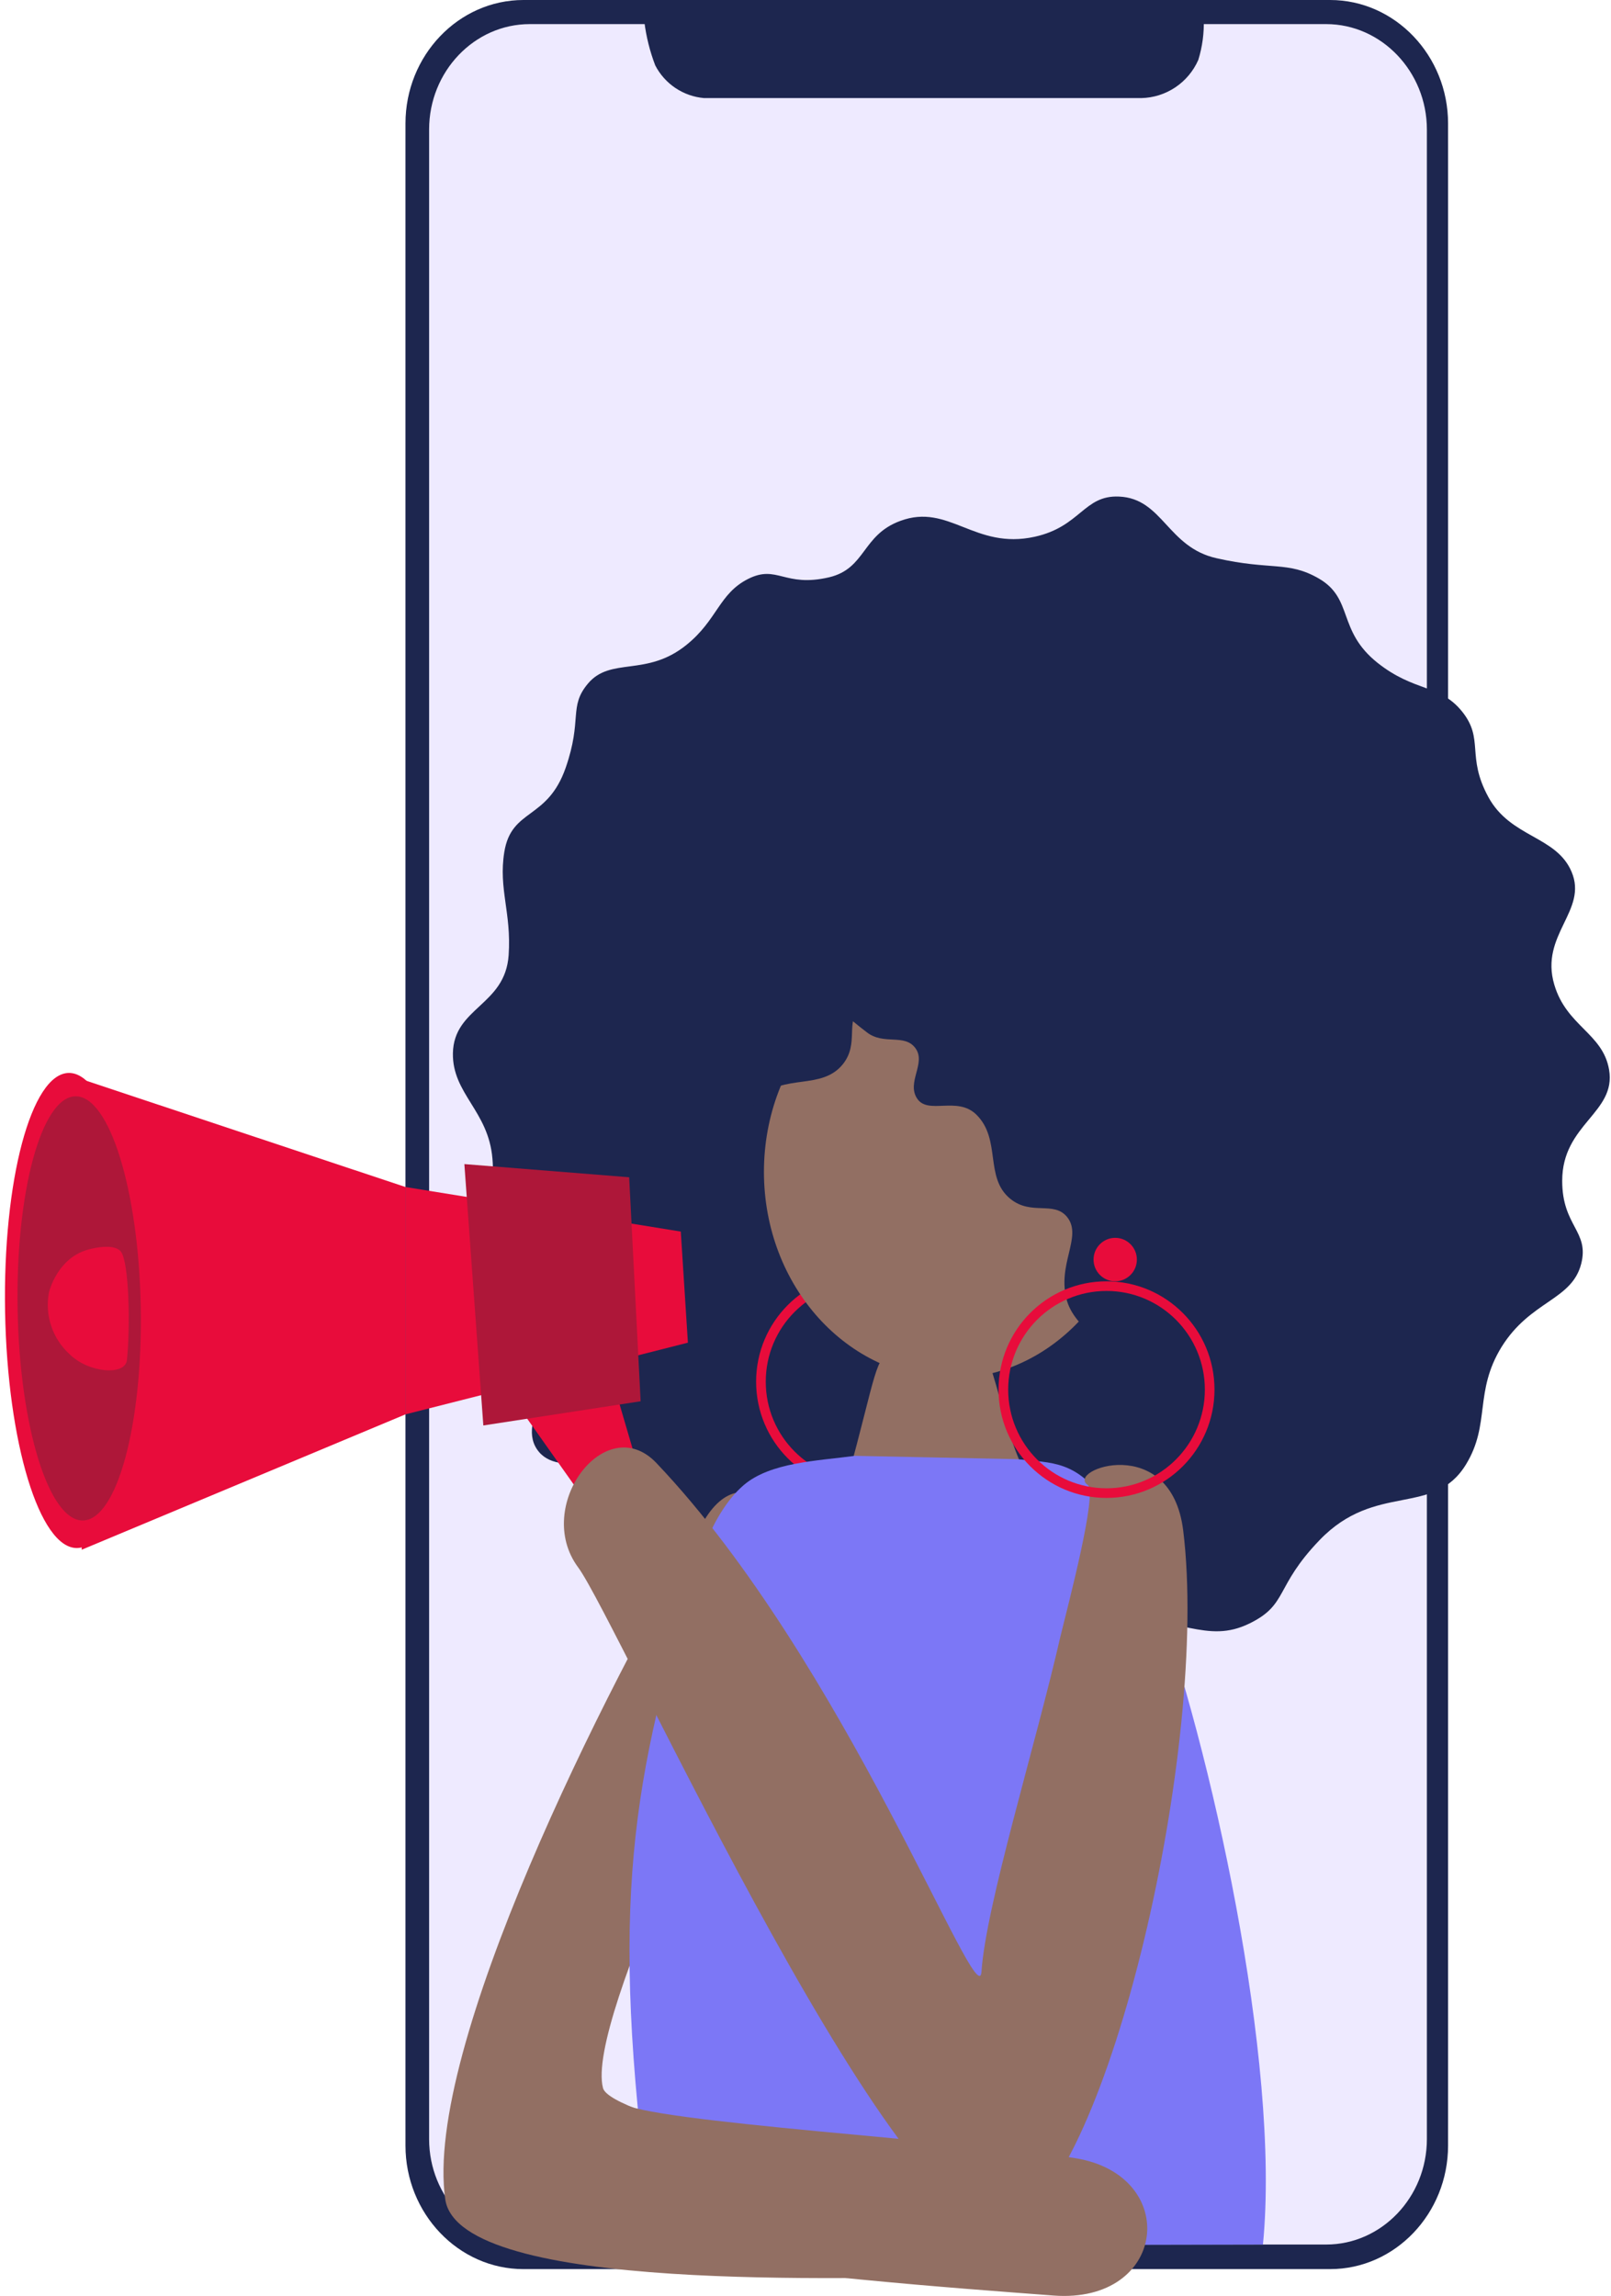
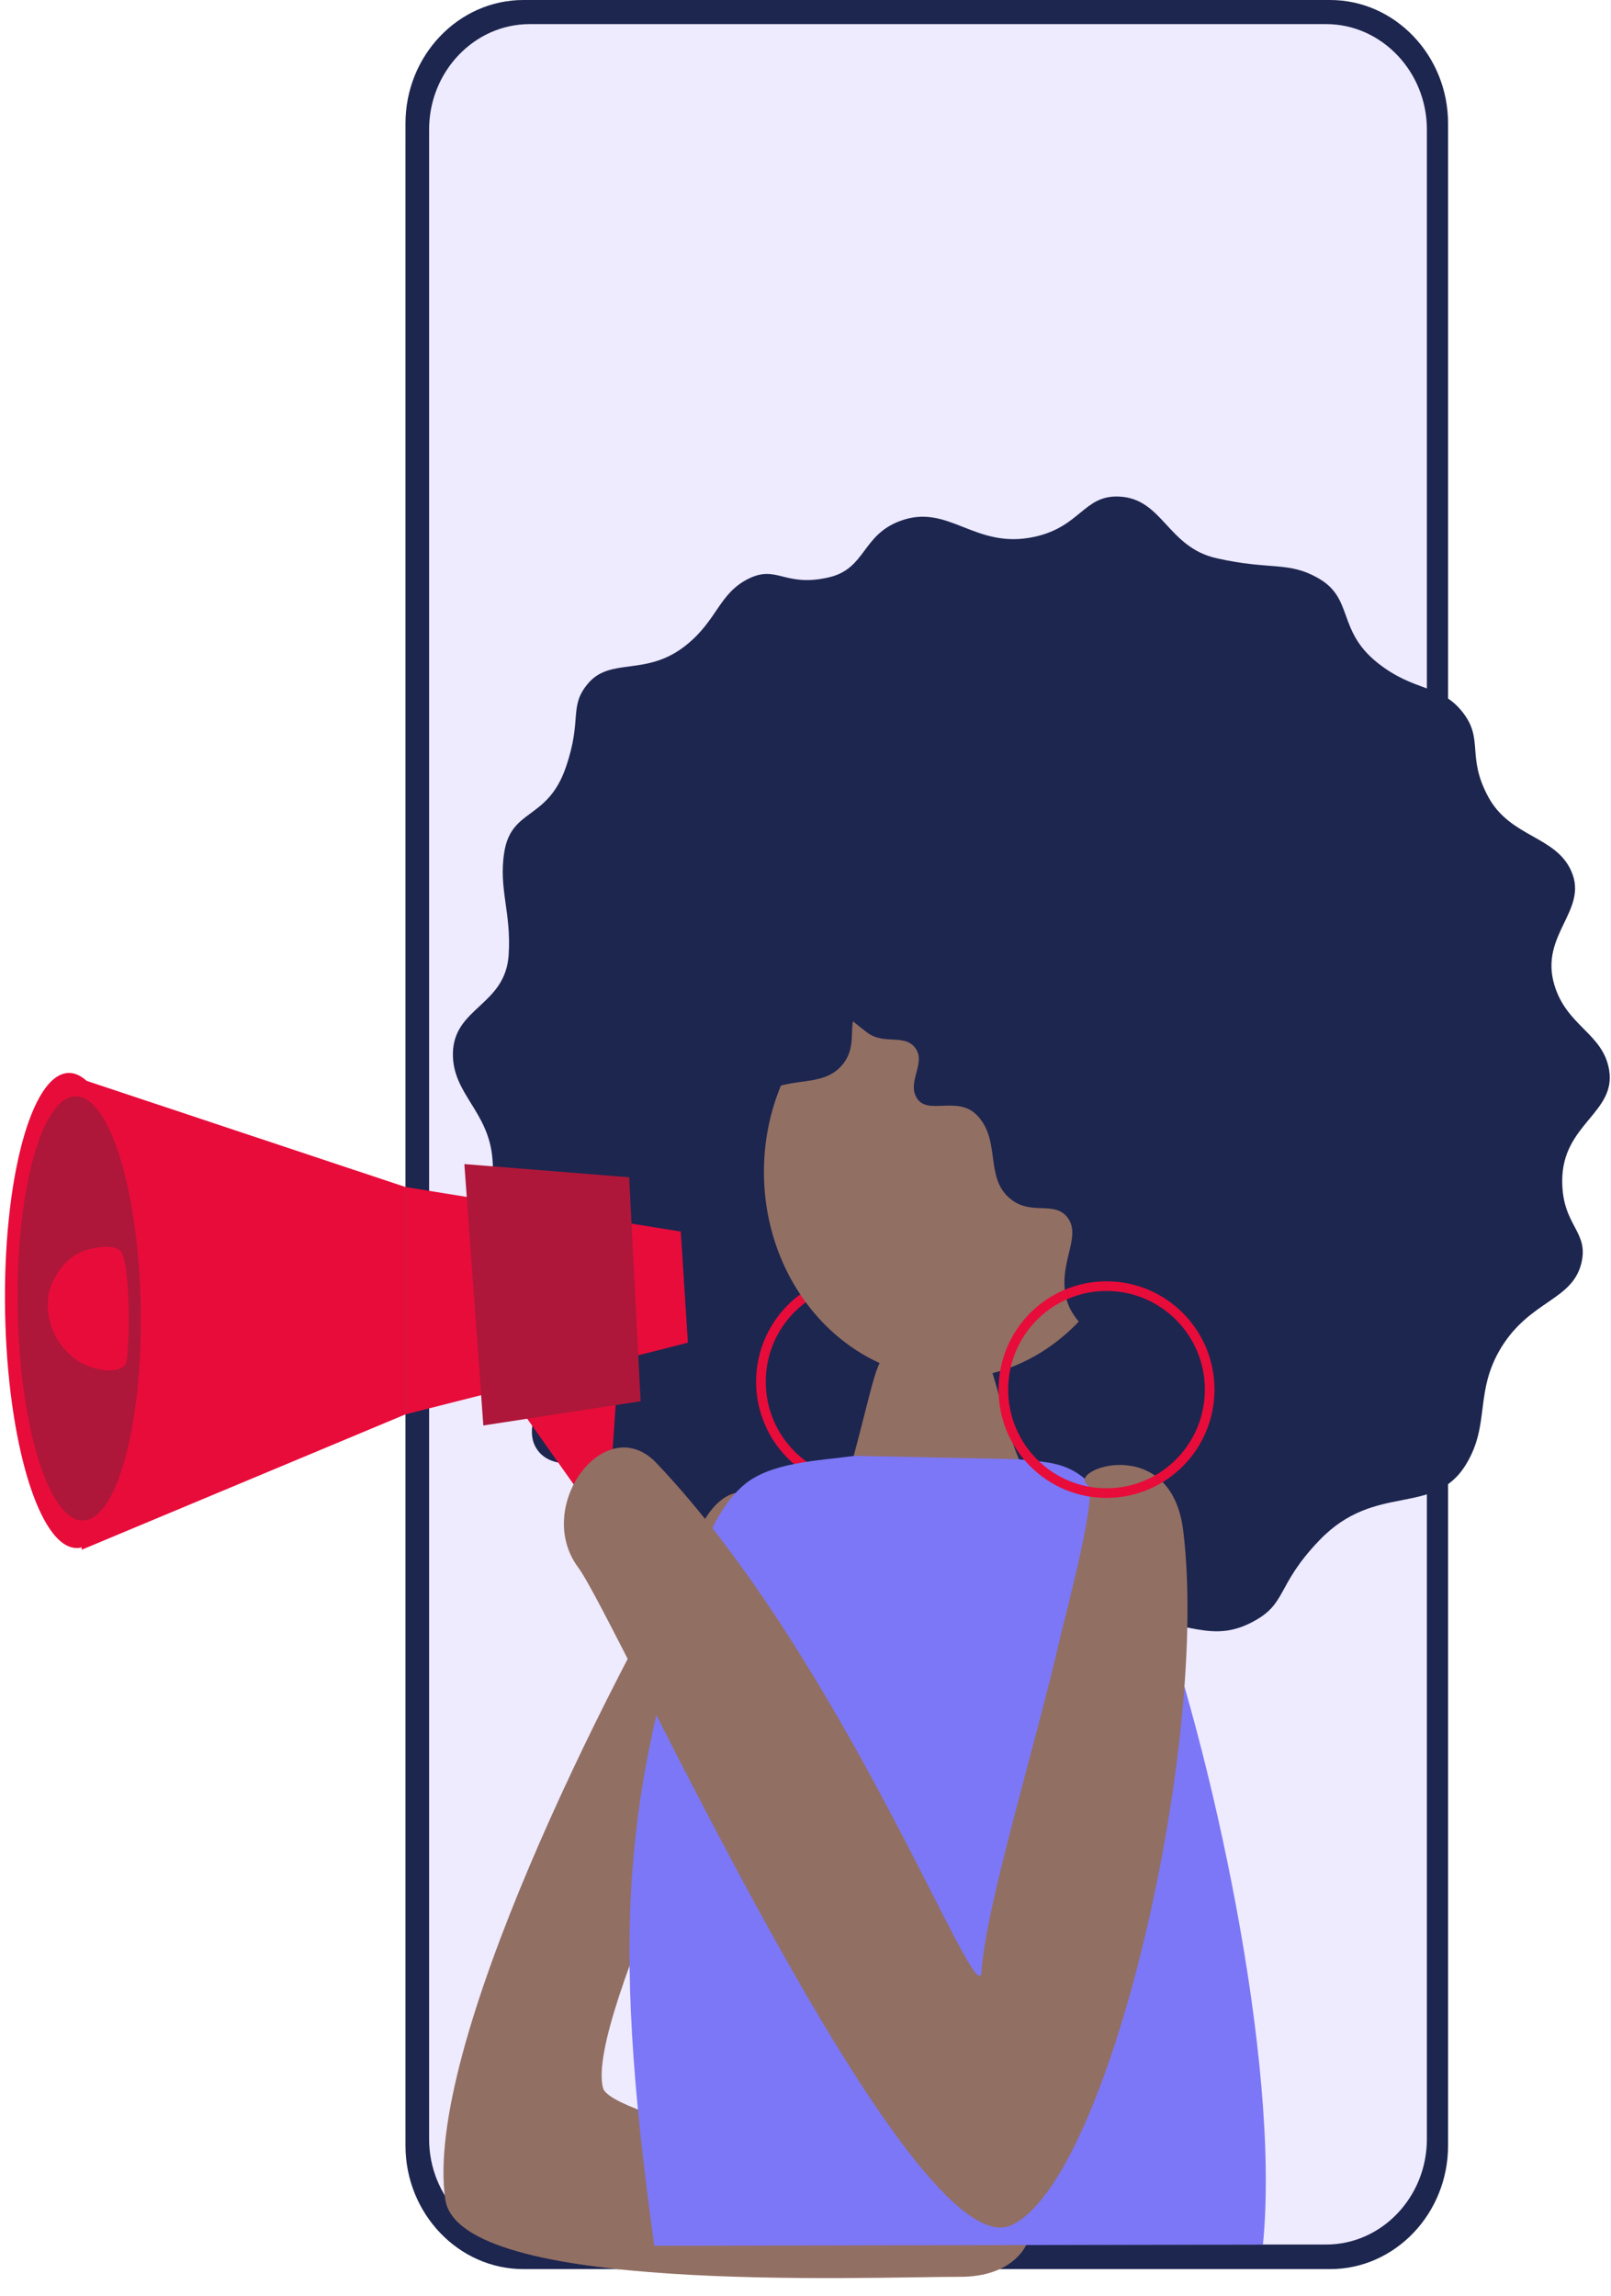
<svg xmlns="http://www.w3.org/2000/svg" fill="none" height="476" viewBox="0 0 334 476" width="334">
  <g clip-path="url(#clip0_2_9358)">
-     <path d="M128.526 465.346C127.756 452.704 125.74 419.839 126.15 418.392C127.903 412.096 231.884 401.672 233.883 408.528C237.357 420.415 241.388 452.786 240.34 465.363C239.914 470.426 128.739 468.848 128.526 465.346Z" fill="#E5DFEF" />
    <path d="M270.051 0H114.235C97.573 0 84.065 13.551 84.065 30.267V440.143C84.065 456.859 97.573 470.41 114.235 470.41H270.051C286.713 470.41 300.22 456.859 300.22 440.143V30.267C300.22 13.551 286.713 0 270.051 0Z" fill="#EEEAFF" />
    <path d="M295.828 443.497C295.828 455.515 286.438 465.347 274.95 465.347H109.827C98.356 465.347 88.965 455.482 88.965 443.497V26.847C88.965 14.829 98.339 4.998 109.827 4.998H274.95C286.422 4.998 295.828 14.862 295.828 26.847V443.497ZM275.77 0H108.516C95.061 0 84.065 11.508 84.065 25.598V444.829C84.065 458.918 95.061 470.443 108.516 470.443H275.77C289.224 470.443 300.22 458.935 300.22 444.829V25.598C300.22 11.525 289.224 0 275.77 0Z" fill="#1D264F" />
-     <path d="M133.589 4.521C133.976 7.616 134.735 10.652 135.851 13.564C136.832 15.458 138.276 17.072 140.047 18.256C141.818 19.441 143.858 20.156 145.979 20.337H236.619C239.134 20.283 241.582 19.51 243.675 18.11C245.768 16.709 247.419 14.738 248.435 12.429C249.283 9.691 249.665 6.828 249.566 3.962" fill="#1D264F" />
    <path d="M228.737 335.434C244.814 335.007 250.041 340.991 259.087 336.569C267.117 332.623 264.217 329.039 273.574 319.306C285.226 307.173 297.238 314.588 303.941 303.605C309.054 295.221 305.58 288.595 311.299 279.274C317.313 269.607 325.851 269.64 327.818 262.028C329.555 255.238 323.868 254.251 323.885 244.798C323.885 233.01 335.127 230.741 333.603 221.781C332.308 214.202 324.802 212.789 322.246 204.157C319.165 193.783 329.277 188.818 325.819 180.73C322.639 173.249 313.167 173.71 308.562 165.226C303.957 156.743 307.743 153.291 303.154 147.553C298.566 141.815 293.322 143.541 285.603 137.425C277.18 130.718 280.687 124.142 273.411 119.933C267.069 116.267 263.479 118.289 252.254 115.741C242.028 113.488 241.077 103.344 232.015 102.95C224.69 102.621 224.05 109.181 214.513 111.285C202.058 114.031 196.748 104.249 186.653 107.997C178.672 110.924 179.557 117.861 171.904 119.686C162.58 121.857 161.137 116.974 155.09 120.032C149.043 123.089 148.732 128.548 142.292 133.726C134 140.418 126.608 136.11 121.889 141.733C117.841 146.566 120.791 149.082 117.284 159.16C113.482 170.109 106.026 167.511 104.551 176.669C103.322 184.33 106.058 189.18 105.452 198.041C104.731 208.514 94.095 208.826 93.899 218.345C93.751 226.779 101.273 230.281 102.093 240.211C103.043 250.749 96.865 252.426 99.274 259.315C101.781 266.483 109.68 266.762 113.941 274.999C118.382 283.597 106.878 293.758 111.302 300.432C115.727 307.107 128.002 299.775 135.655 307.124C143.308 314.473 136.556 327.724 143.537 332.541C150.092 337.029 157.68 326.836 169.2 329.861C181.917 333.149 183.458 340.63 194.618 343.392C207.335 346.433 210.694 335.927 228.737 335.434Z" fill="#1D264F" />
    <path d="M179.147 307.913C190.959 307.913 200.533 298.307 200.533 286.458C200.533 274.609 190.959 265.003 179.147 265.003C167.336 265.003 157.761 274.609 157.761 286.458C157.761 298.307 167.336 307.913 179.147 307.913Z" stroke="#E80C3B" stroke-miterlimit="10" stroke-width="2" />
-     <path d="M180.95 264.001C183.43 264.001 185.44 261.984 185.44 259.496C185.44 257.008 183.43 254.991 180.95 254.991C178.47 254.991 176.46 257.008 176.46 259.496C176.46 261.984 178.47 264.001 180.95 264.001Z" fill="#E80C3B" />
    <path d="M197.027 285.784C218.368 285.784 235.669 266.61 235.669 242.957C235.669 219.304 218.368 200.129 197.027 200.129C175.685 200.129 158.384 219.304 158.384 242.957C158.384 266.61 175.685 285.784 197.027 285.784Z" fill="#926F63" />
    <path d="M218.314 314.226C208.088 302.225 208.482 289.236 203.565 279.01C202.68 277.169 189.767 278.402 185.26 279.964C181.278 281.345 181.802 284.534 175.624 306.91C174.673 310.346 172.134 317.202 170.954 321.542" fill="#926F63" />
    <path d="M163.989 329.73C168.463 318.222 155.156 299.808 145.963 315.262C125.429 349.968 87.835 424.789 92.309 455.96C95.144 475.688 178.902 472.038 199.157 472.038C219.118 472.038 219.118 449.301 196.224 449.433C174.789 449.564 126.51 438.599 125.019 432.91C121.299 418.64 155.287 352.253 163.989 329.73Z" fill="#926F63" />
    <path d="M210.841 302.52C218.2 303.342 223.263 302.652 229.589 311.974C233.59 317.427 236.811 323.414 239.16 329.762C250.795 361.591 265.593 427.238 261.84 465.347L135.654 465.609C126.215 398.204 130.328 371.998 143.406 328.579C143.848 327.099 146.864 314.193 154.173 307.913C159.712 303.162 169.397 302.882 177.246 301.83L210.841 302.52Z" fill="#7C77F6" />
    <path d="M207.285 192.402C208.039 197.186 202.058 206.969 195.912 208.843C188.341 211.128 182.572 205.555 178.492 208.843C175.05 211.638 178.262 216.274 174.723 220.663C170.298 226.122 162.416 222.472 157.303 227.749C153.435 231.711 157.384 237.745 154.025 240.03C150.665 242.315 146.716 238.123 143.619 240.392C140.521 242.661 143.045 246.968 140.259 250.486C137.473 254.005 132.852 260.351 128.525 258.986C119.332 255.928 108.86 231.547 109.483 221.173C110.679 200.08 135.802 178.428 157.22 174.219C178.639 170.01 205.892 183.607 207.285 192.402Z" fill="#1D264F" />
    <path d="M237.636 281.23C232.867 281.986 223.116 275.969 221.248 269.82C218.97 262.208 224.526 256.438 221.248 252.328C218.462 248.892 213.841 252.098 209.465 248.546C204.025 244.124 207.663 236.216 202.402 231.07C198.453 227.207 192.438 231.169 190.16 227.782C187.883 224.395 192.061 220.433 189.8 217.326C187.538 214.219 183.245 216.751 179.738 214.038C176.231 211.325 169.905 206.59 171.265 202.267C174.313 193.027 198.616 182.538 208.957 183.146C229.983 184.347 251.566 209.566 255.761 231.054C259.956 252.541 246.403 279.915 237.636 281.23Z" fill="#1D264F" />
-     <path d="M231.211 265.645C233.691 265.645 235.702 263.628 235.702 261.14C235.702 258.652 233.691 256.635 231.211 256.635C228.732 256.635 226.721 258.652 226.721 261.14C226.721 263.628 228.732 265.645 231.211 265.645Z" fill="#E80C3B" />
-     <path d="M131.344 466.448C160.695 471.726 198.174 474.389 218.38 475.918C241.995 477.71 244.83 451.076 223.034 447.459C201.893 443.941 133.212 439.913 128.902 435.951" fill="#926F63" />
-     <path d="M107.14 291.078L125.838 317.514L134.376 311.349L127.805 288.941L107.14 291.078Z" fill="#E80C3B" />
+     <path d="M107.14 291.078L125.838 317.514L127.805 288.941L107.14 291.078Z" fill="#E80C3B" />
    <path d="M15.22 223.179L84.065 246.097V293.232L16.941 321.296" fill="#E80C3B" />
    <path d="M15.987 320.944C23.751 320.805 29.654 298.643 29.171 271.445C28.688 244.246 22.003 222.309 14.239 222.448C6.475 222.587 0.571 244.748 1.054 271.947C1.537 299.146 8.223 321.082 15.987 320.944Z" fill="#E80C3B" />
    <path d="M17.196 315.233C24.245 315.107 29.611 295.318 29.18 271.033C28.749 246.749 22.685 227.164 15.635 227.29C8.586 227.416 3.221 247.205 3.652 271.489C4.083 295.774 10.147 315.359 17.196 315.233Z" fill="#AE1739" />
    <path d="M25.103 259.545C23.611 257.572 18.711 258.937 18.056 259.134C11.976 260.926 10.239 267.535 10.157 267.913C9.707 270.241 9.863 272.645 10.61 274.894C11.356 277.143 12.668 279.161 14.418 280.753C18.367 284.666 25.988 285.275 26.315 281.954C27.053 274.851 26.741 261.83 25.103 259.545Z" fill="#E80C3B" />
    <path d="M84.065 246.097L141.144 255.337L142.619 278.37L84.065 293.232V246.097Z" fill="#E80C3B" />
    <path d="M96.274 241.346L130.443 244.075L132.819 290.519L100.207 295.533L96.274 241.346Z" fill="#AE1739" />
    <path d="M225.508 307.864C220.871 304.723 242.765 296.832 245.305 317.3C250.795 361.69 229.95 451.652 209.809 461.286C188.816 471.347 127.87 335.664 119.856 324.945C110.482 312.286 125.56 292.245 136.097 303.326C175.182 344.427 202.844 418.409 203.483 408.808C204.385 395.047 214.676 361.936 219.871 339.199C221.33 333.198 227.639 309.343 225.508 307.864Z" fill="#926F63" />
    <path d="M229.409 309.557C241.22 309.557 250.795 299.951 250.795 288.102C250.795 276.253 241.22 266.647 229.409 266.647C217.598 266.647 208.023 276.253 208.023 288.102C208.023 299.951 217.598 309.557 229.409 309.557Z" stroke="#E80C3B" stroke-miterlimit="10" stroke-width="2" />
  </g>
  <defs>
    <clipPath id="clip0_2_9358">
      <rect fill="white" height="476" transform="translate(0.75)" width="333" />
    </clipPath>
  </defs>
</svg>